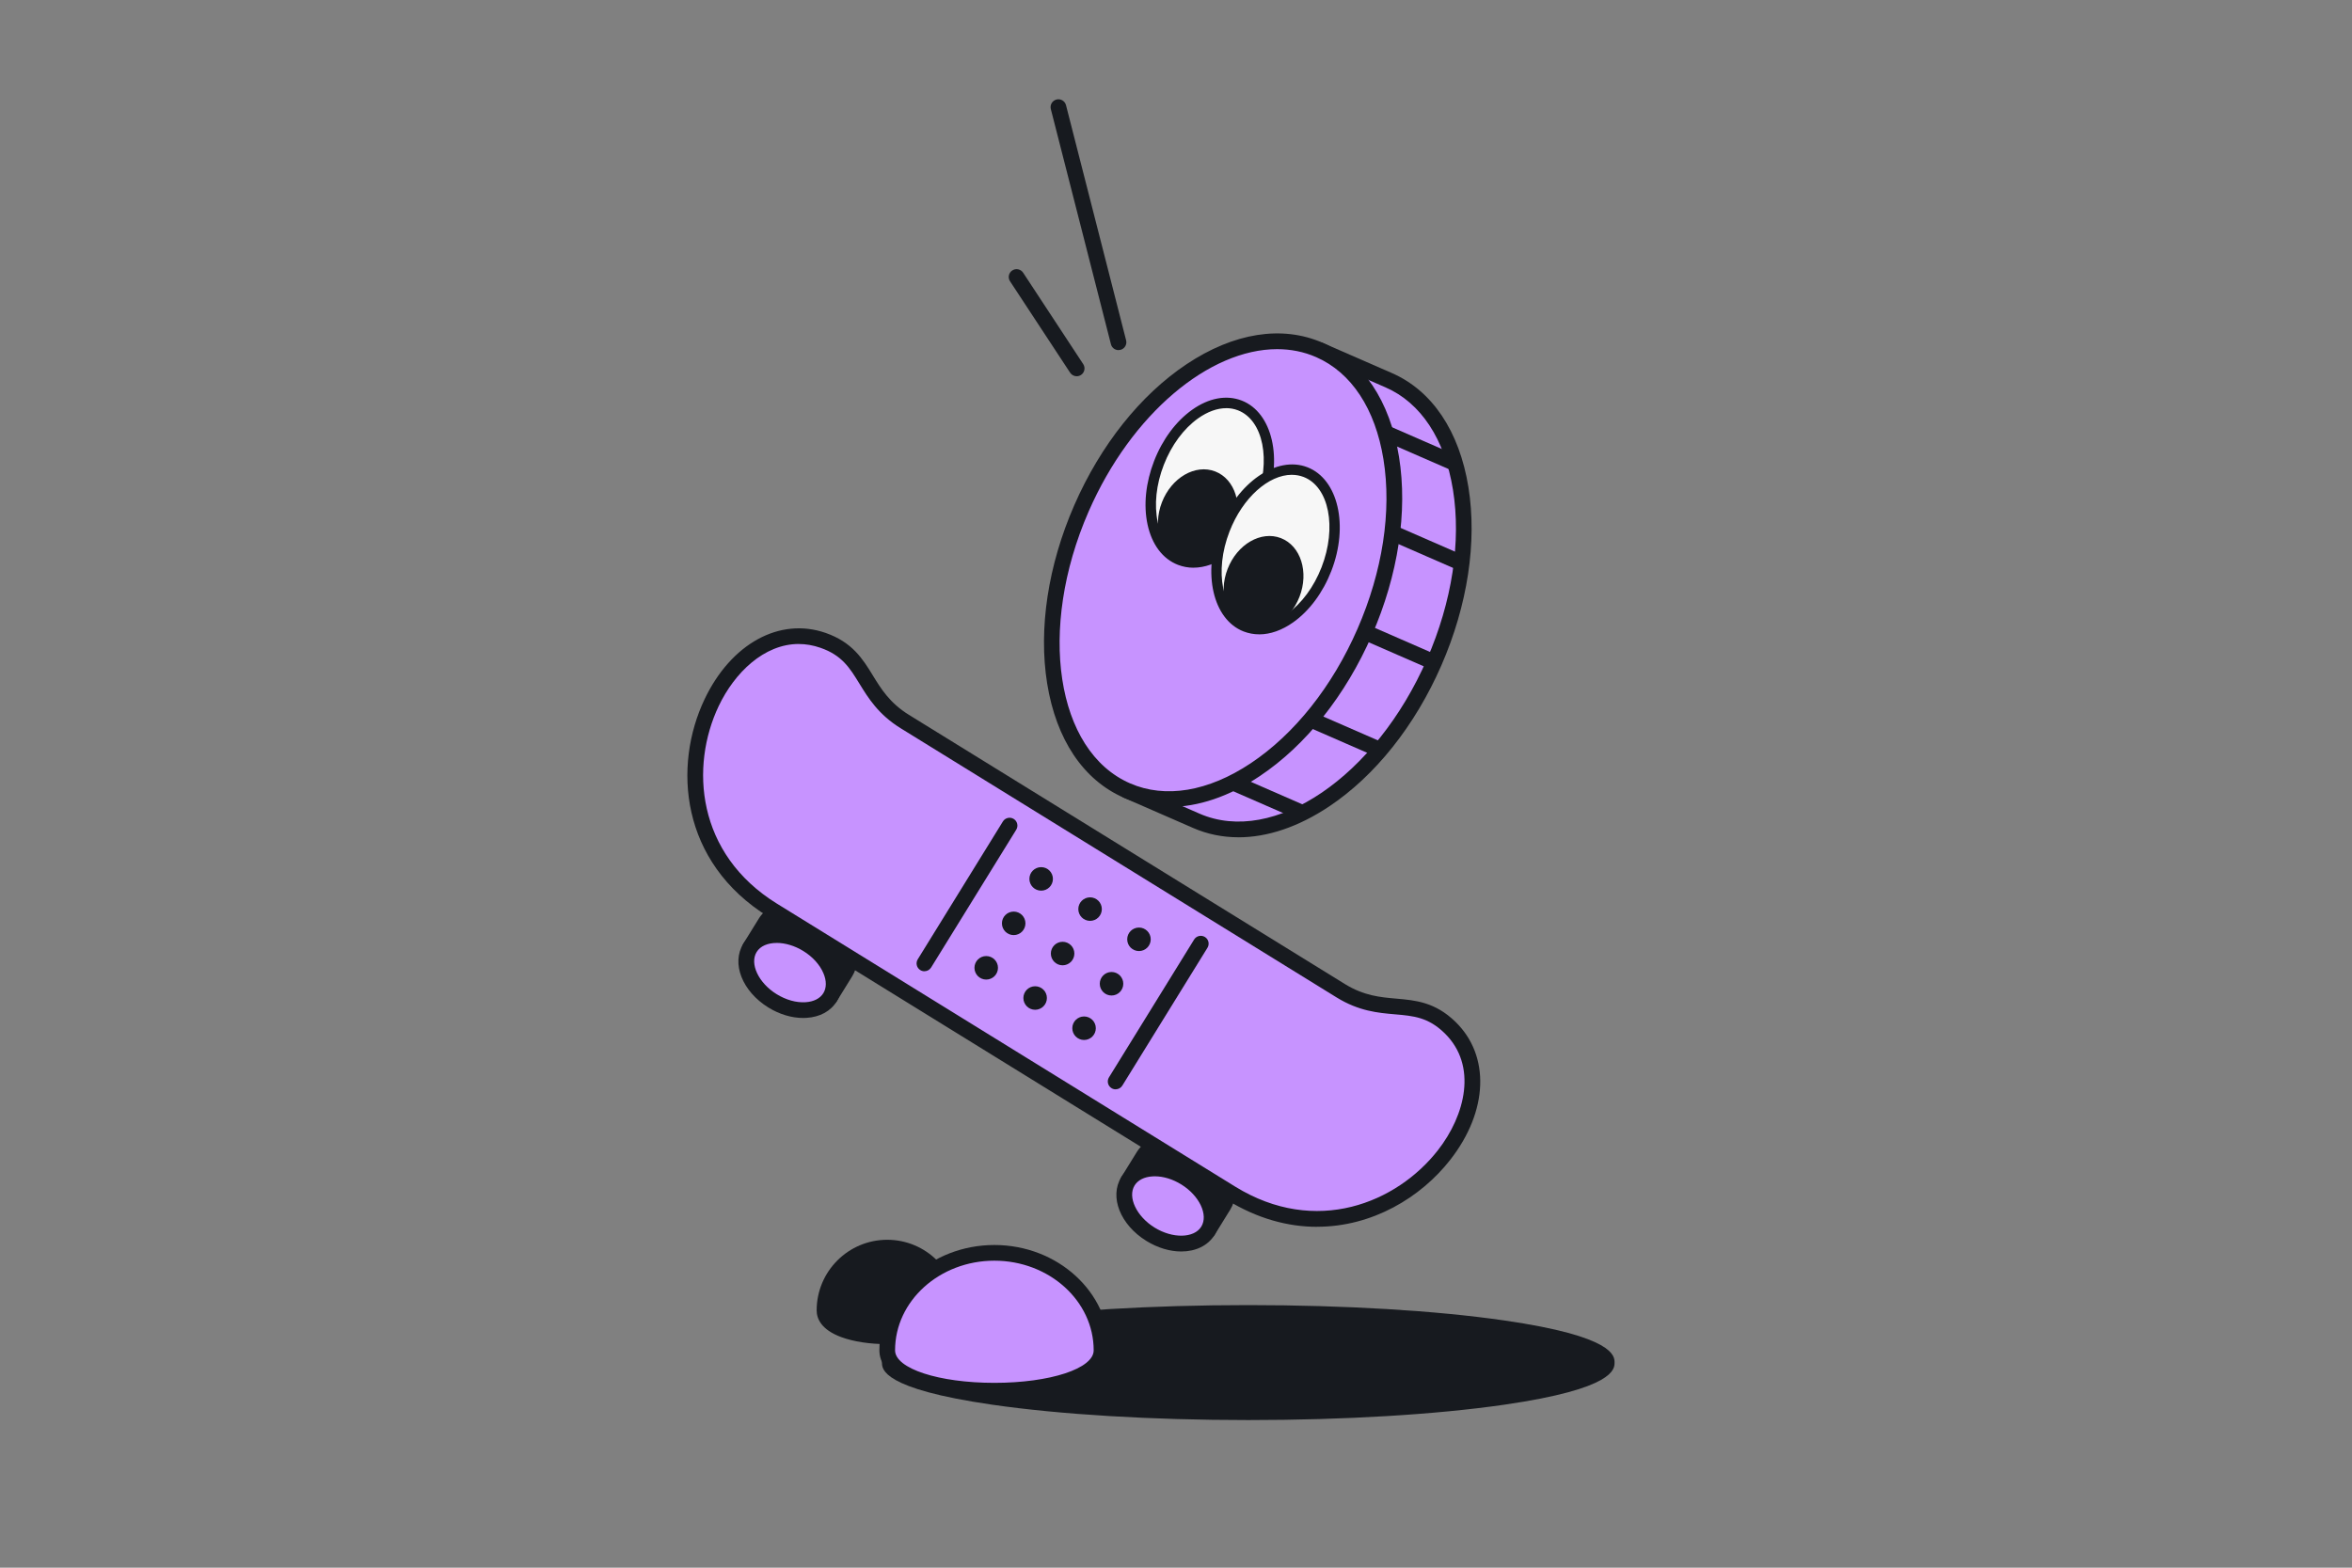
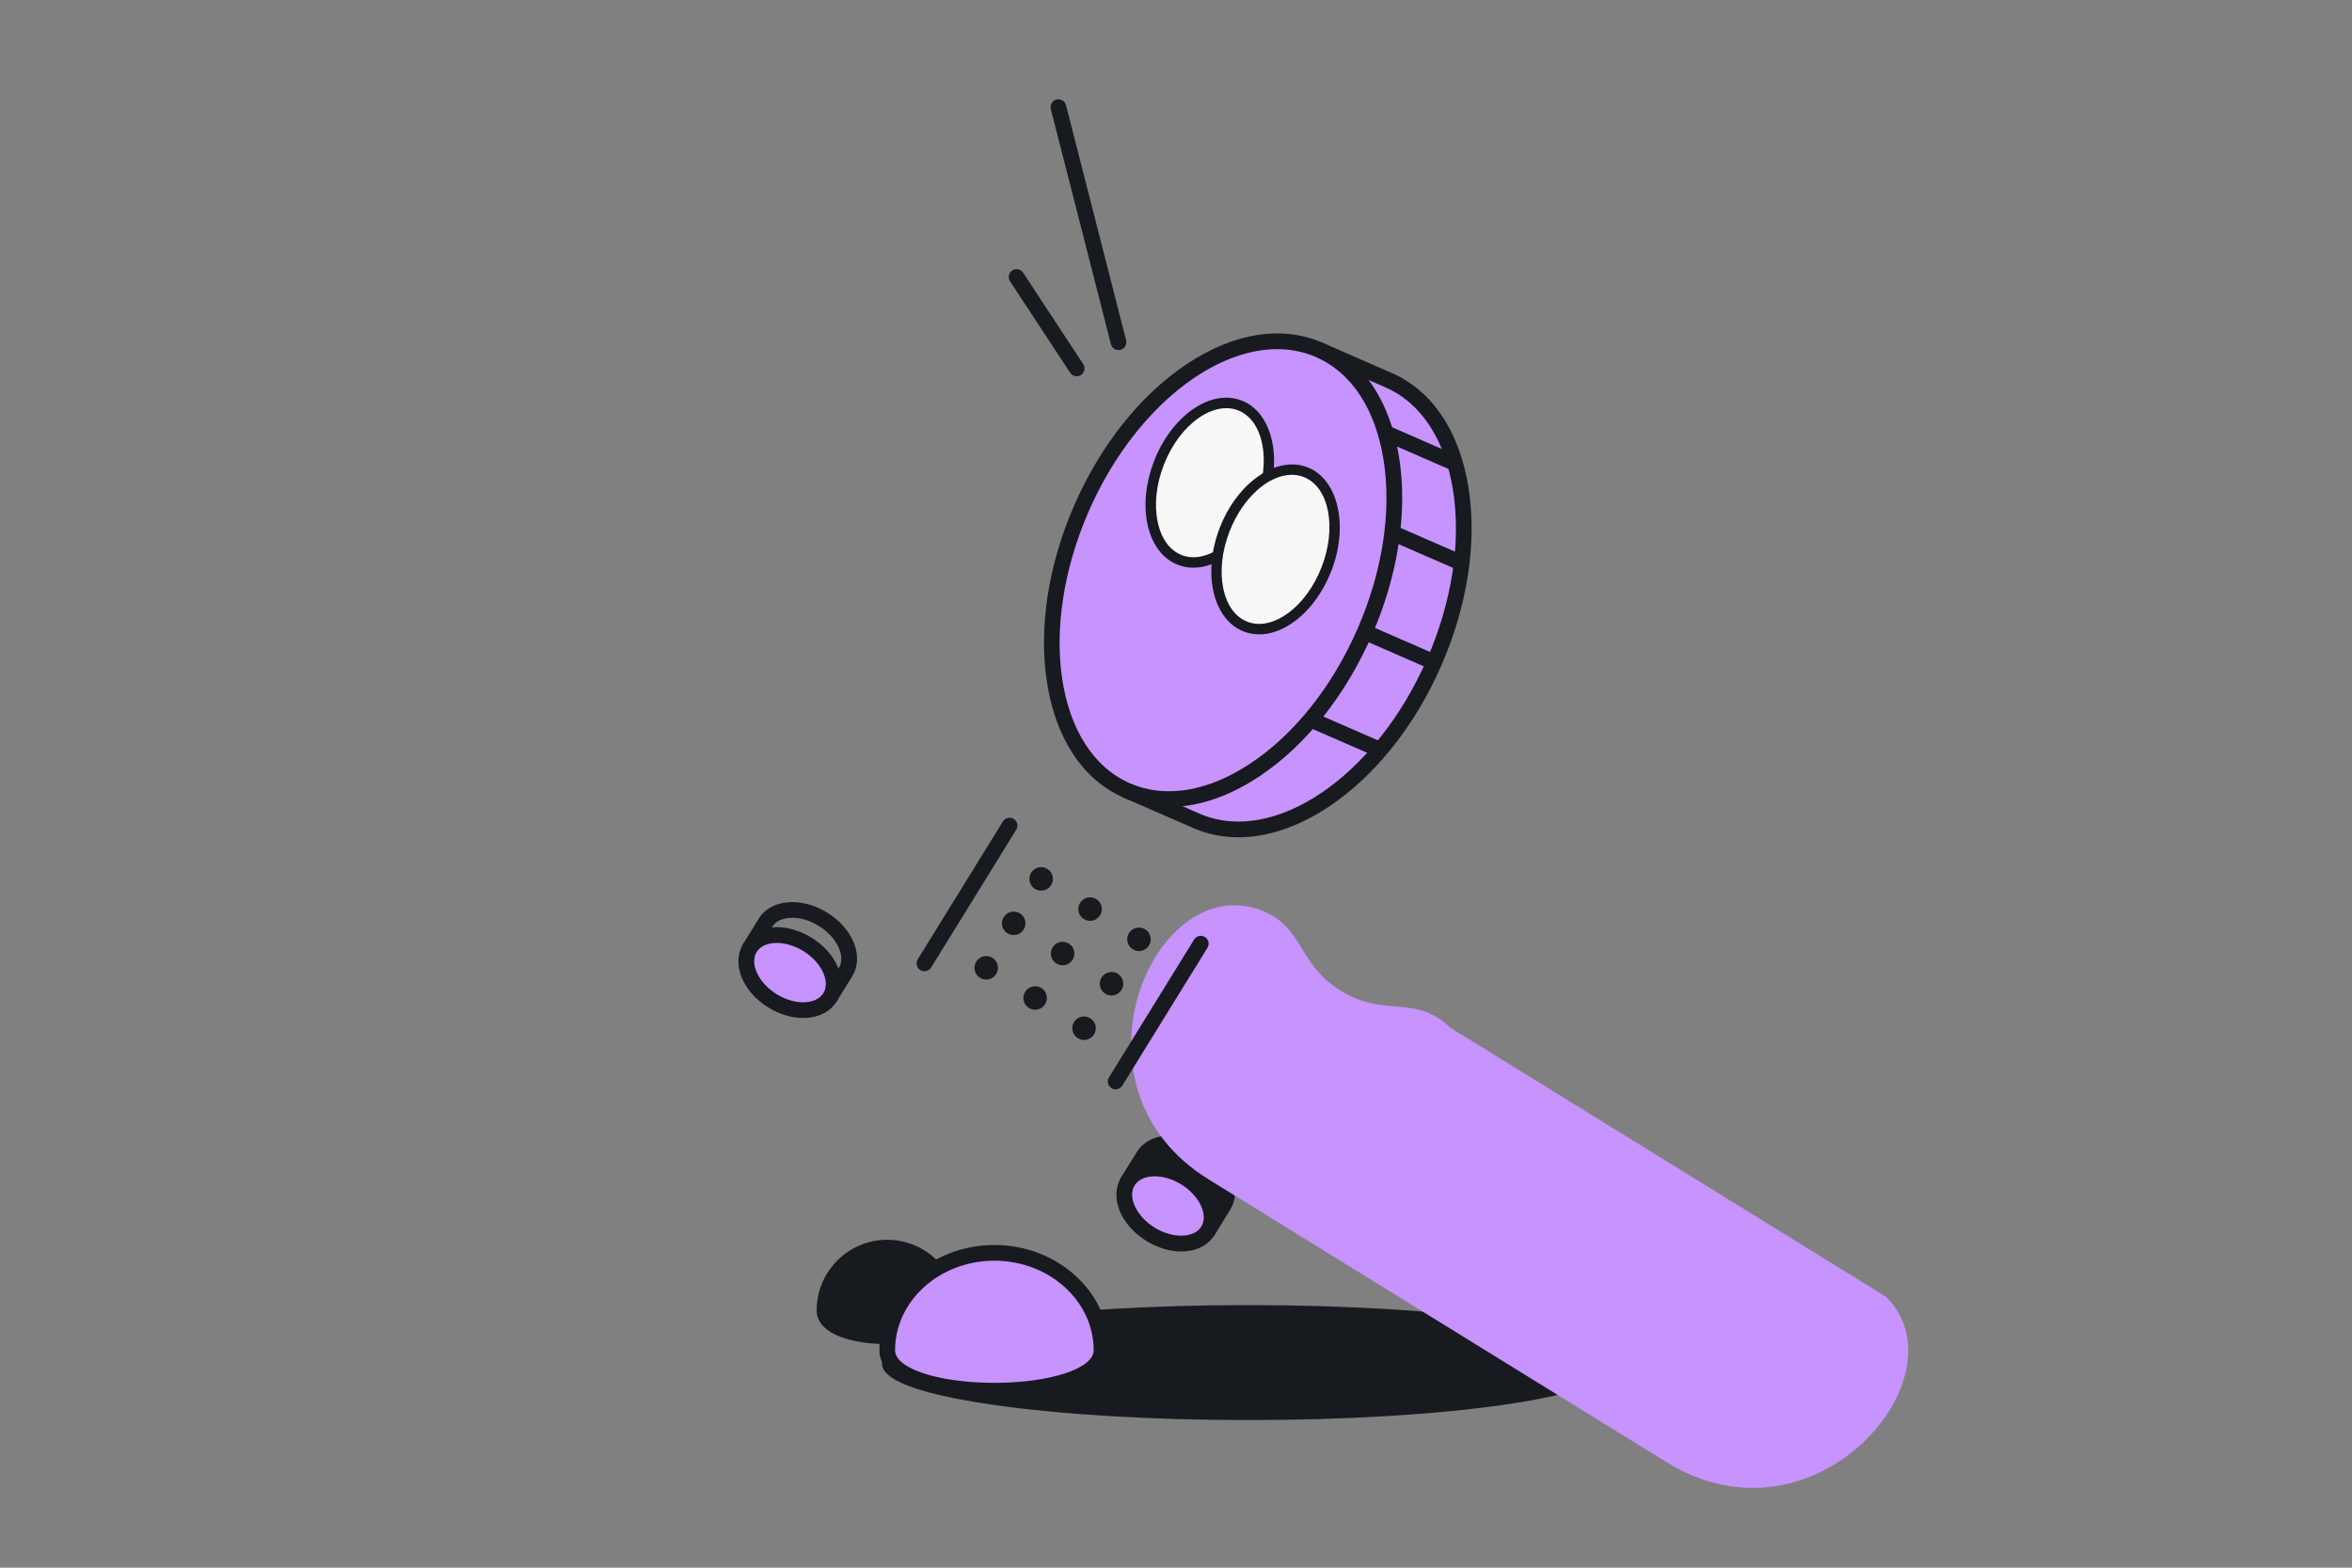
<svg xmlns="http://www.w3.org/2000/svg" id="livoghelse_x5F_ferdig_x5F_outline" viewBox="0 0 900 600">
  <rect x="0" y="0" width="900" height="600" fill="#808080" stroke="none" />
  <defs>
    <style>
      .cls-1 {
        fill: none;
      }

      .cls-2 {
        fill: #c793ff;
      }

      .cls-3 {
        clip-path: url(#clippath-1);
      }

      .cls-4 {
        fill: #171a1f;
      }

      .cls-5 {
        fill: #f7f7f7;
      }

      .cls-6 {
        clip-path: url(#clippath);
      }
    </style>
    <clipPath id="clippath">
-       <path class="cls-1" d="M474.43,155.18c10.76,4.18,14.34,20.8,7.99,37.13s-20.2,26.18-30.96,22c-10.75-4.18-14.33-20.8-7.99-37.13,6.34-16.33,20.2-26.18,30.95-22Z" />
-     </clipPath>
+       </clipPath>
    <clipPath id="clippath-1">
-       <path class="cls-1" d="M499.56,180.69c10.76,4.18,14.34,20.8,7.99,37.13-6.34,16.33-20.2,26.18-30.96,22-10.75-4.18-14.33-20.8-7.99-37.13,6.34-16.33,20.2-26.18,30.95-22Z" />
-     </clipPath>
+       </clipPath>
  </defs>
  <g id="livoghelse_x5F_ferdig_x5F_outline-2" data-name="livoghelse_x5F_ferdig_x5F_outline">
    <path class="cls-4" d="M575.63,505.38c-26.19-3.79-60.98-5.88-97.98-5.88s-71.79,2.09-97.98,5.88c-42.18,6.11-42.18,13.64-42.18,16.12s0,10.02,42.18,16.12c26.19,3.79,60.98,5.88,97.98,5.88s71.79-2.09,97.98-5.88c42.18-6.11,42.18-13.64,42.18-16.12s0-10.02-42.18-16.12Z" />
    <g>
      <g>
        <g id="_x35_0">
          <g>
            <path class="cls-2" d="M504.82,133.92l26.58,11.6c29.93,13.07,37.72,61.4,17.39,107.97-20.33,46.57-61.07,73.72-91,60.66l-26.58-11.6,73.61-168.63Z" />
            <path class="cls-4" d="M473.88,320.45c-6.04,0-11.86-1.18-17.3-3.55l-26.58-11.6c-.73-.32-1.3-.91-1.59-1.65-.29-.74-.27-1.57.04-2.3l73.61-168.63c.66-1.52,2.43-2.21,3.95-1.55l26.58,11.6c15.45,6.74,25.85,22.26,29.31,43.7,3.37,20.95-.31,45.18-10.37,68.23-10.06,23.04-25.33,42.22-42.99,53.99-11.7,7.8-23.56,11.77-34.66,11.77ZM435.16,301l23.83,10.4c28.37,12.38,67.42-14.13,87.05-59.11,9.6-22,13.14-45.04,9.94-64.87-3.12-19.35-12.27-33.25-25.78-39.15l-23.83-10.4-71.21,163.13Z" />
          </g>
          <g>
            <ellipse class="cls-2" cx="468.01" cy="218.24" rx="92" ry="59.14" transform="translate(80.76 559.85) rotate(-66.42)" />
            <path class="cls-4" d="M447.31,308.85c-6.04,0-11.86-1.18-17.3-3.55-15.45-6.74-25.85-22.26-29.31-43.7-3.37-20.95.31-45.18,10.37-68.23,10.06-23.04,25.33-42.22,42.99-53.99,18.07-12.04,36.52-14.96,51.97-8.22,15.45,6.74,25.85,22.26,29.31,43.7,3.37,20.95-.31,45.18-10.37,68.23-10.06,23.04-25.32,42.22-42.98,53.99-11.7,7.8-23.56,11.77-34.66,11.77ZM488.7,133.63c-25.92,0-55.77,24.66-72.14,62.15-19.63,44.97-12.53,91.64,15.84,104.02,13.51,5.9,29.93,3.16,46.24-7.71,16.71-11.14,31.21-29.39,40.81-51.4,9.6-22,13.14-45.04,9.94-64.87-3.12-19.35-12.27-33.25-25.78-39.15-4.72-2.06-9.74-3.04-14.92-3.04Z" />
          </g>
        </g>
        <g id="base">
          <rect class="cls-4" x="532.4" y="233.04" width="6" height="29.22" transform="translate(94.23 639.26) rotate(-66.42)" />
          <rect class="cls-4" x="512.21" y="266.78" width="6" height="29.22" transform="translate(51.19 640.99) rotate(-66.42)" />
-           <rect class="cls-4" x="482.57" y="291.44" width="6" height="28.22" transform="translate(11.27 628.32) rotate(-66.42)" />
          <rect class="cls-4" x="543.42" y="195.3" width="6" height="29.22" transform="translate(135.43 626.71) rotate(-66.42)" />
          <rect class="cls-4" x="541.09" y="157.18" width="6" height="29.22" transform="translate(168.97 601.71) rotate(-66.42)" />
        </g>
      </g>
      <g>
        <g>
          <g>
            <path class="cls-5" d="M474.43,155.18c10.76,4.18,14.34,20.8,7.99,37.13s-20.2,26.18-30.96,22c-10.75-4.18-14.33-20.8-7.99-37.13,6.34-16.33,20.2-26.18,30.95-22Z" />
            <g class="cls-6">
              <ellipse class="cls-4" cx="458.39" cy="197.58" rx="18.37" ry="14.75" transform="translate(108.27 553.36) rotate(-68.78)" />
            </g>
          </g>
          <path class="cls-4" d="M456.7,217.28c-2.05,0-4.05-.37-5.95-1.1-5.85-2.27-9.98-7.76-11.64-15.45-1.59-7.39-.7-16.01,2.5-24.27s8.37-15.22,14.53-19.6c6.41-4.56,13.16-5.82,19.01-3.55h0c11.77,4.57,15.87,22.39,9.14,39.71-3.21,8.26-8.37,15.22-14.53,19.6-4.33,3.08-8.81,4.65-13.07,4.65ZM469.22,156.22c-3.43,0-7.13,1.32-10.76,3.9-5.53,3.93-10.19,10.25-13.12,17.78-2.93,7.54-3.75,15.34-2.32,21.98,1.36,6.33,4.62,10.79,9.18,12.56,4.55,1.77,9.97.68,15.25-3.08,5.53-3.93,10.19-10.25,13.12-17.78,5.93-15.27,2.85-30.77-6.85-34.54h0c-1.42-.55-2.93-.83-4.49-.83Z" />
        </g>
        <g>
          <g>
            <path class="cls-5" d="M499.56,180.69c10.76,4.18,14.34,20.8,7.99,37.13-6.34,16.33-20.2,26.18-30.96,22-10.75-4.18-14.33-20.8-7.99-37.13,6.34-16.33,20.2-26.18,30.95-22Z" />
            <g class="cls-3">
              <ellipse class="cls-4" cx="483.51" cy="223.09" rx="18.37" ry="14.75" transform="translate(100.53 593.06) rotate(-68.78)" />
            </g>
          </g>
          <path class="cls-4" d="M481.83,242.78c-2.05,0-4.05-.37-5.95-1.1-11.77-4.57-15.86-22.38-9.13-39.71,6.73-17.33,21.78-27.71,33.54-23.14h0c11.77,4.57,15.87,22.39,9.14,39.71-3.21,8.26-8.37,15.22-14.53,19.6-4.33,3.08-8.81,4.65-13.07,4.65ZM494.31,181.72c-8.84,0-18.79,8.71-23.83,21.7-5.93,15.27-2.86,30.77,6.85,34.54,4.55,1.77,9.97.68,15.25-3.08,5.53-3.93,10.19-10.25,13.12-17.78,5.93-15.27,2.86-30.77-6.85-34.54-1.45-.56-2.98-.83-4.53-.83Z" />
        </g>
      </g>
    </g>
    <path class="cls-4" d="M412,144c-.98,0-1.93-.48-2.51-1.35l-23-35c-.91-1.38-.52-3.24.86-4.15,1.39-.91,3.24-.52,4.15.86l23,35c.91,1.38.52,3.24-.86,4.15-.51.33-1.08.49-1.64.49Z" />
    <path class="cls-4" d="M428,134c-1.34,0-2.56-.9-2.9-2.26l-23-90c-.41-1.6.56-3.24,2.16-3.65,1.61-.41,3.24.56,3.65,2.16l23,90c.41,1.6-.56,3.24-2.16,3.65-.25.06-.5.09-.74.09Z" />
    <g>
      <g>
        <g>
          <g>
            <g>
              <path class="cls-4" d="M459.54,441.15c-8.46-5.22-18.3-4.62-21.99,1.35l-5.94,9.61,30.63,18.92,5.94-9.61c3.69-5.97-.18-15.05-8.64-20.27Z" />
              <path class="cls-4" d="M462.24,474.03c-.55,0-1.1-.15-1.58-.45l-30.63-18.92c-.68-.42-1.16-1.09-1.34-1.86s-.05-1.59.37-2.27l5.94-9.61c2.31-3.74,6.42-5.98,11.58-6.29,4.77-.29,9.93,1.11,14.55,3.96,10.02,6.19,14.24,16.91,9.61,24.4l-5.94,9.61c-.42.68-1.09,1.16-1.86,1.34-.23.05-.46.08-.69.08ZM435.74,451.14l25.52,15.76,4.36-7.06c2.76-4.48-.74-11.87-7.66-16.14-3.57-2.2-7.48-3.29-11.02-3.08-3.15.19-5.58,1.42-6.84,3.46l-4.36,7.06Z" />
            </g>
            <g>
              <ellipse class="cls-2" cx="446.93" cy="461.57" rx="12.71" ry="18" transform="translate(-180.63 599.29) rotate(-58.3)" />
              <path class="cls-4" d="M452,478.98c-4.26,0-8.93-1.33-13.33-4.04-10.02-6.19-14.24-16.91-9.61-24.4,2.31-3.74,6.42-5.98,11.58-6.29,4.76-.29,9.93,1.11,14.54,3.96,10.02,6.19,14.24,16.91,9.61,24.4h0c-2.6,4.21-7.35,6.37-12.79,6.37ZM441.9,450.21c-.3,0-.6,0-.9.03-3.15.19-5.58,1.42-6.84,3.46-2.77,4.48.74,11.87,7.66,16.14,6.92,4.27,15.1,4.1,17.86-.38h0c2.76-4.48-.74-11.87-7.66-16.14-3.27-2.02-6.83-3.11-10.13-3.11Z" />
            </g>
          </g>
          <g>
            <g>
-               <path class="cls-4" d="M314.9,351.82c-8.46-5.22-18.3-4.62-21.99,1.35l-5.94,9.61,30.63,18.92,5.94-9.61c3.69-5.97-.18-15.05-8.64-20.27Z" />
              <path class="cls-4" d="M317.6,384.7c-.55,0-1.1-.15-1.58-.45l-30.63-18.92c-1.41-.87-1.85-2.72-.98-4.13l5.94-9.61c2.31-3.74,6.42-5.98,11.58-6.29,4.77-.29,9.93,1.11,14.55,3.96,10.02,6.19,14.24,16.91,9.61,24.4l-5.94,9.61c-.42.68-1.09,1.16-1.86,1.34-.23.05-.46.08-.69.08ZM291.1,361.81l25.52,15.76,4.36-7.06c2.77-4.48-.74-11.87-7.66-16.14-3.57-2.2-7.48-3.3-11.02-3.08-3.15.19-5.58,1.42-6.84,3.46l-4.36,7.06Z" />
            </g>
            <g>
              <ellipse class="cls-2" cx="302.29" cy="372.24" rx="12.71" ry="18" transform="translate(-173.26 433.84) rotate(-58.3)" />
              <path class="cls-4" d="M307.33,389.61c-4.41,0-9.08-1.4-13.3-4-10.02-6.19-14.24-16.91-9.61-24.4,4.63-7.5,16.1-8.52,26.12-2.33,4.61,2.85,8.19,6.84,10.06,11.23,2.02,4.75,1.87,9.43-.44,13.17h0c-2.31,3.74-6.42,5.98-11.58,6.29-.41.03-.83.04-1.25.04ZM297.21,360.89c-3.39,0-6.26,1.16-7.68,3.47-2.76,4.48.74,11.87,7.66,16.14,3.57,2.2,7.48,3.3,11.02,3.08,3.15-.19,5.58-1.42,6.84-3.46h0c1.26-2.04,1.27-4.76.03-7.66-1.39-3.26-4.12-6.28-7.69-8.48-3.35-2.07-7-3.1-10.18-3.1Z" />
            </g>
          </g>
        </g>
        <g>
-           <path class="cls-2" d="M554.85,393.26c-13.21-12.86-24.82-3.58-41.84-14.09l-166.76-102.99c-17.02-10.51-13.91-25.05-31.33-31.1-40.57-14.11-76.17,68.14-19.16,103.35l175.27,108.25c57,35.21,114.61-33.45,83.83-63.41Z" />
-           <path class="cls-4" d="M503.99,469.54c-11.06,0-22.8-3.07-34.54-10.32l-175.27-108.25c-34.1-21.06-36.65-57.96-24.58-83.34,10.13-21.3,28.74-31.51,46.31-25.4,10.28,3.58,14.24,10.02,18.07,16.26,3.19,5.2,6.5,10.58,13.85,15.12l166.76,102.99c7.35,4.54,13.64,5.08,19.72,5.61,7.29.63,14.83,1.29,22.63,8.88h0c13.33,12.97,12.54,34.18-1.97,52.77-11.33,14.53-29.92,25.66-50.98,25.66ZM305.64,246.47c-13.28,0-24.57,11.02-30.62,23.74-10.96,23.03-8.65,56.54,22.31,75.66l175.27,108.25c30.96,19.12,61.95,6.19,77.64-13.92,10.43-13.36,15.25-32.39,2.52-44.79h0c-6.27-6.1-11.87-6.59-18.97-7.2-6.47-.56-13.79-1.19-22.36-6.48l-166.76-102.99c-8.56-5.29-12.41-11.56-15.81-17.09-3.73-6.07-6.67-10.86-14.93-13.73-2.83-.98-5.6-1.44-8.3-1.44Z" />
+           <path class="cls-2" d="M554.85,393.26c-13.21-12.86-24.82-3.58-41.84-14.09c-17.02-10.51-13.91-25.05-31.33-31.1-40.57-14.11-76.17,68.14-19.16,103.35l175.27,108.25c57,35.21,114.61-33.45,83.83-63.41Z" />
        </g>
      </g>
      <g>
        <g>
          <path class="cls-4" d="M353.73,371.73c-.54,0-1.08-.14-1.57-.45-1.41-.87-1.85-2.72-.98-4.13l32.58-52.75c.87-1.41,2.72-1.84,4.13-.98,1.41.87,1.85,2.72.98,4.13l-32.58,52.75c-.57.92-1.55,1.42-2.56,1.42Z" />
          <path class="cls-4" d="M426.9,416.92c-.54,0-1.08-.14-1.57-.45-1.41-.87-1.85-2.72-.98-4.13l32.58-52.75c.87-1.41,2.72-1.84,4.13-.98,1.41.87,1.85,2.72.98,4.13l-32.58,52.75c-.57.92-1.55,1.42-2.56,1.42Z" />
        </g>
        <g>
          <circle class="cls-4" cx="398.4" cy="336.38" r="4.5" />
          <circle class="cls-4" cx="387.89" cy="353.39" r="4.5" />
          <circle class="cls-4" cx="377.38" cy="370.41" r="4.5" />
          <circle class="cls-4" cx="417.12" cy="347.94" r="4.5" />
          <circle class="cls-4" cx="406.61" cy="364.95" r="4.5" />
          <circle class="cls-4" cx="396.1" cy="381.97" r="4.5" />
          <circle class="cls-4" cx="435.83" cy="359.5" r="4.5" />
          <circle class="cls-4" cx="425.33" cy="376.51" r="4.5" />
          <circle class="cls-4" cx="414.82" cy="393.53" r="4.5" />
        </g>
      </g>
    </g>
    <path class="cls-4" d="M339.5,474.5c-14.89,0-27,12.11-27,27,0,3.1,1.64,7.39,9.46,10.27,4.68,1.72,10.9,2.67,17.54,2.67,19.93,0,27-6.97,27-12.94,0-14.89-12.11-27-27-27Z" />
    <g>
      <path class="cls-2" d="M421.5,516.81c0,20.6-82,20.6-82,0s18.36-37.31,41-37.31,41,16.7,41,37.31Z" />
      <path class="cls-4" d="M380.5,535.26c-11.06,0-21.41-1.43-29.14-4.02-12.28-4.11-14.86-10.12-14.86-14.43,0-22.23,19.74-40.31,44-40.31s44,18.08,44,40.31c0,12.75-22.1,18.45-44,18.45ZM380.5,482.5c-20.95,0-38,15.39-38,34.31,0,6.98,16.69,12.45,38,12.45s38-5.47,38-12.45c0-18.92-17.05-34.31-38-34.31Z" />
    </g>
  </g>
</svg>